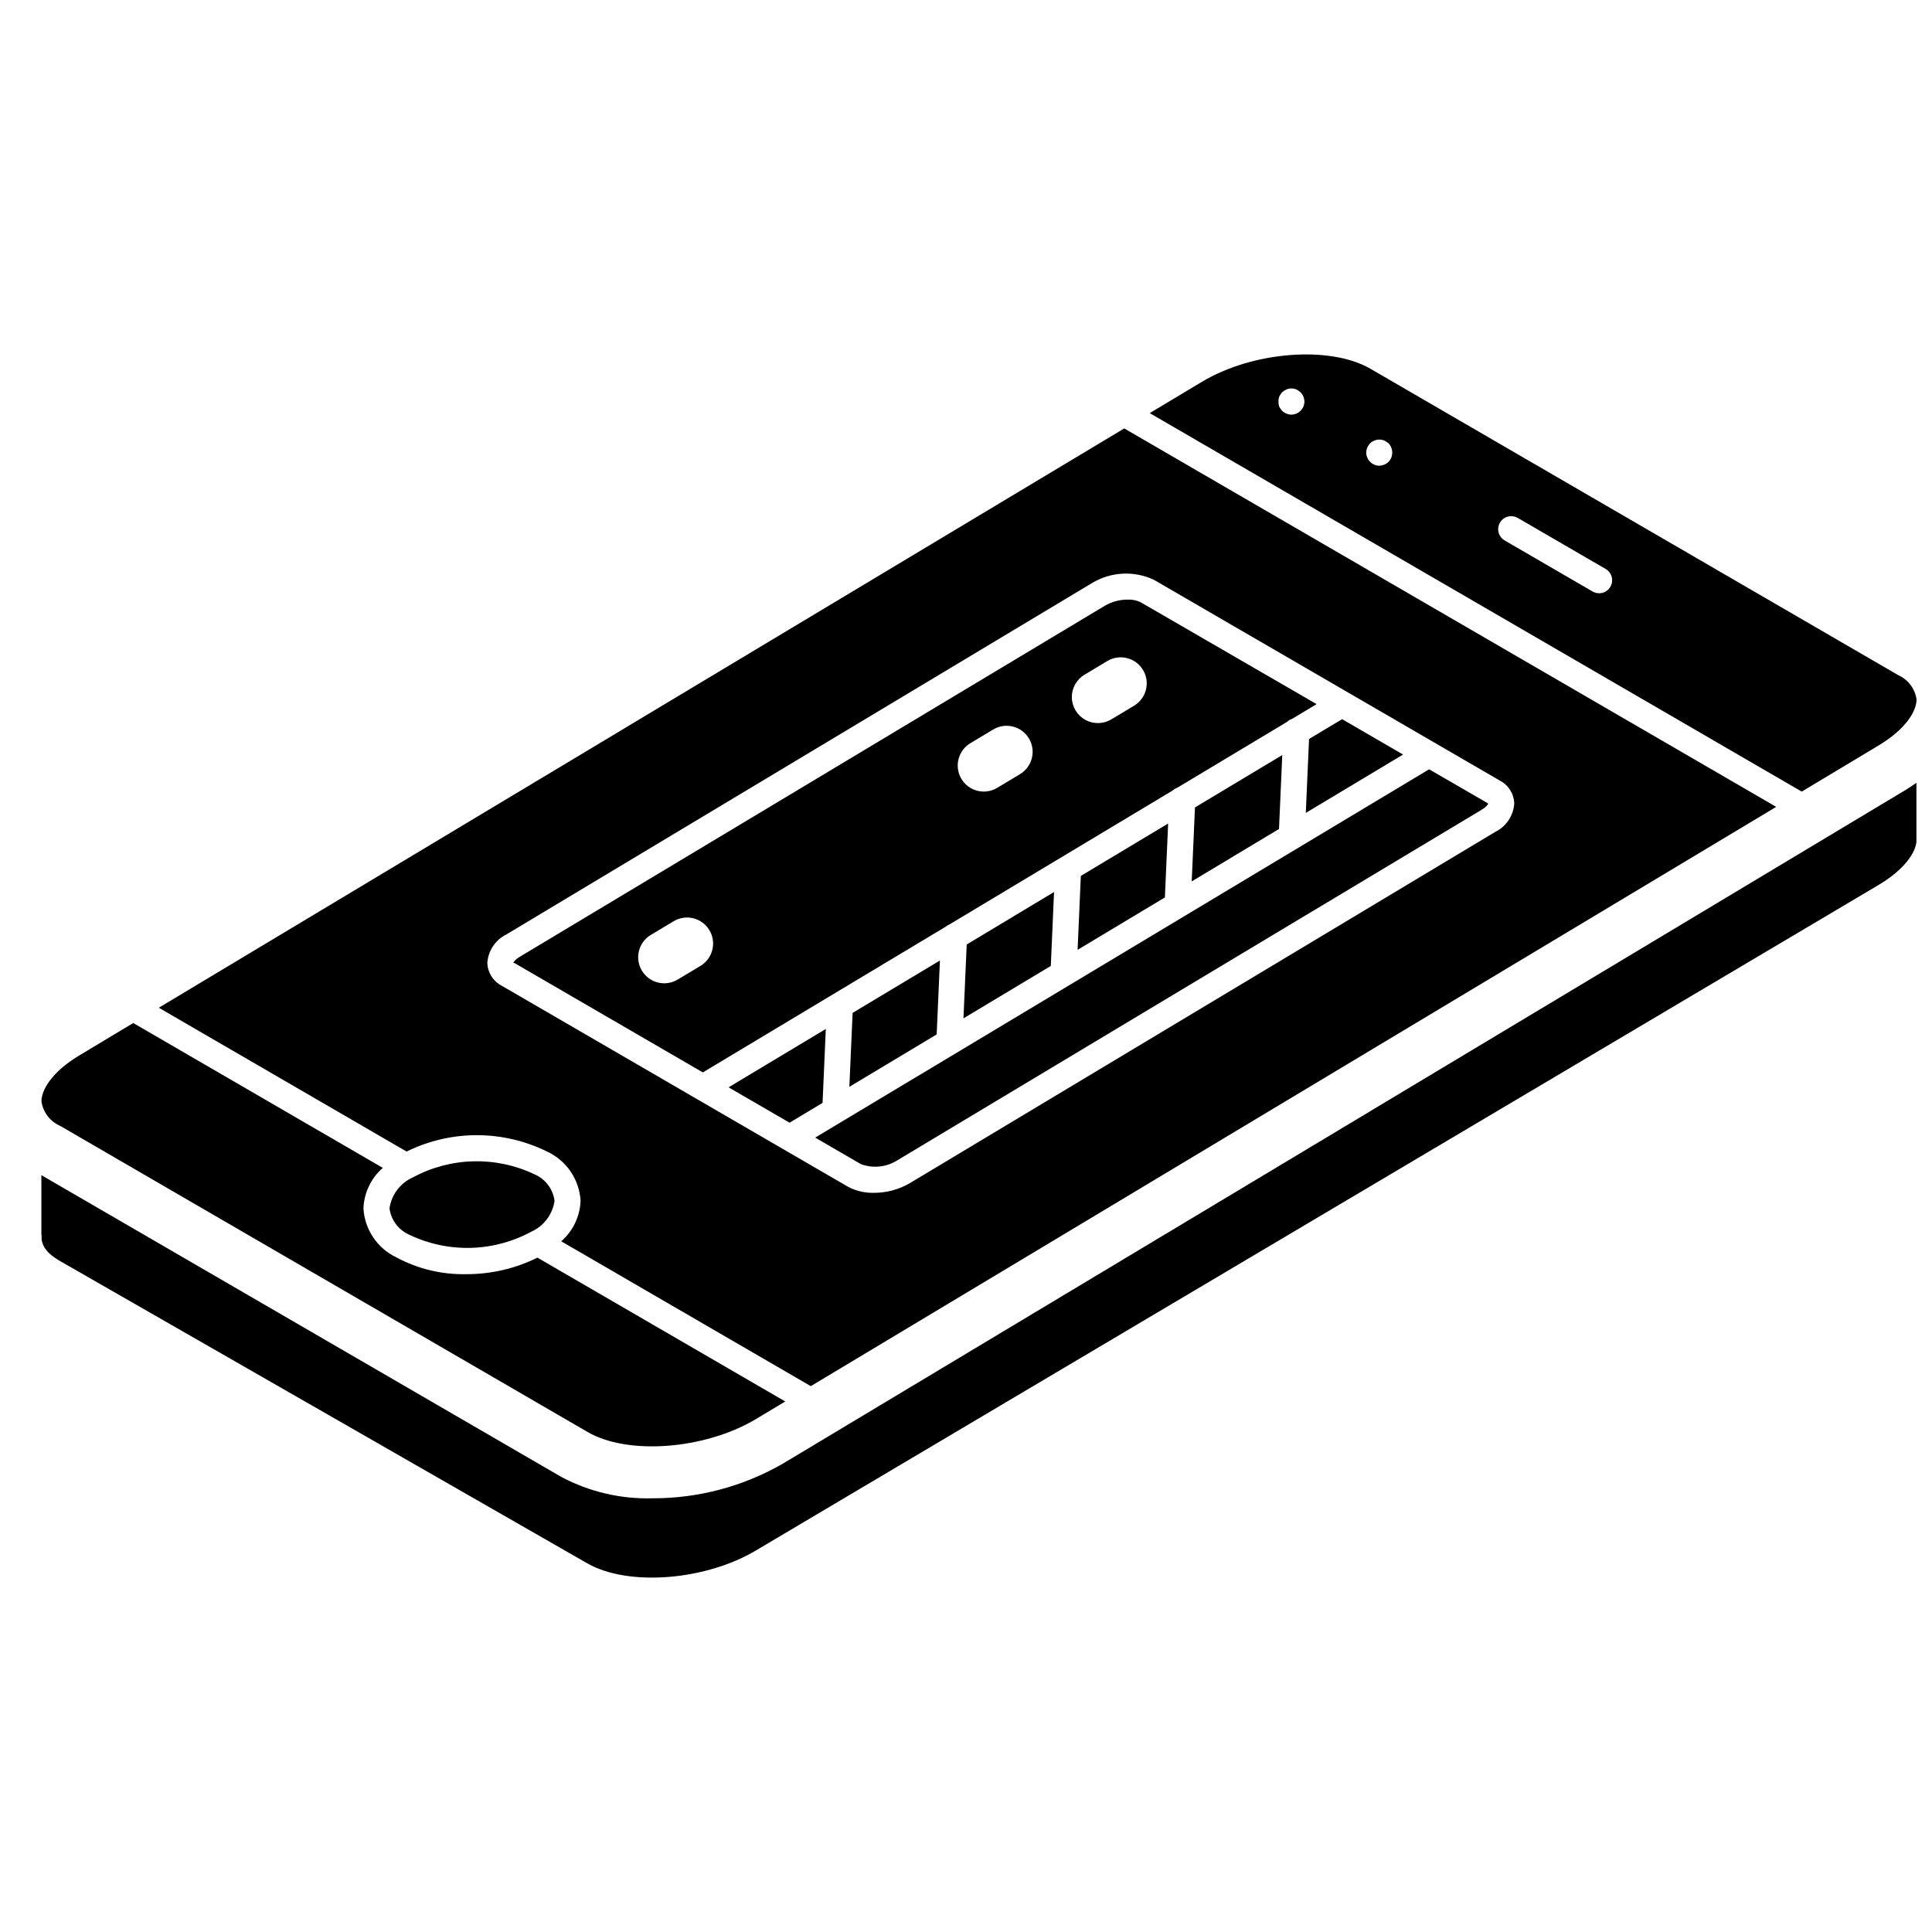
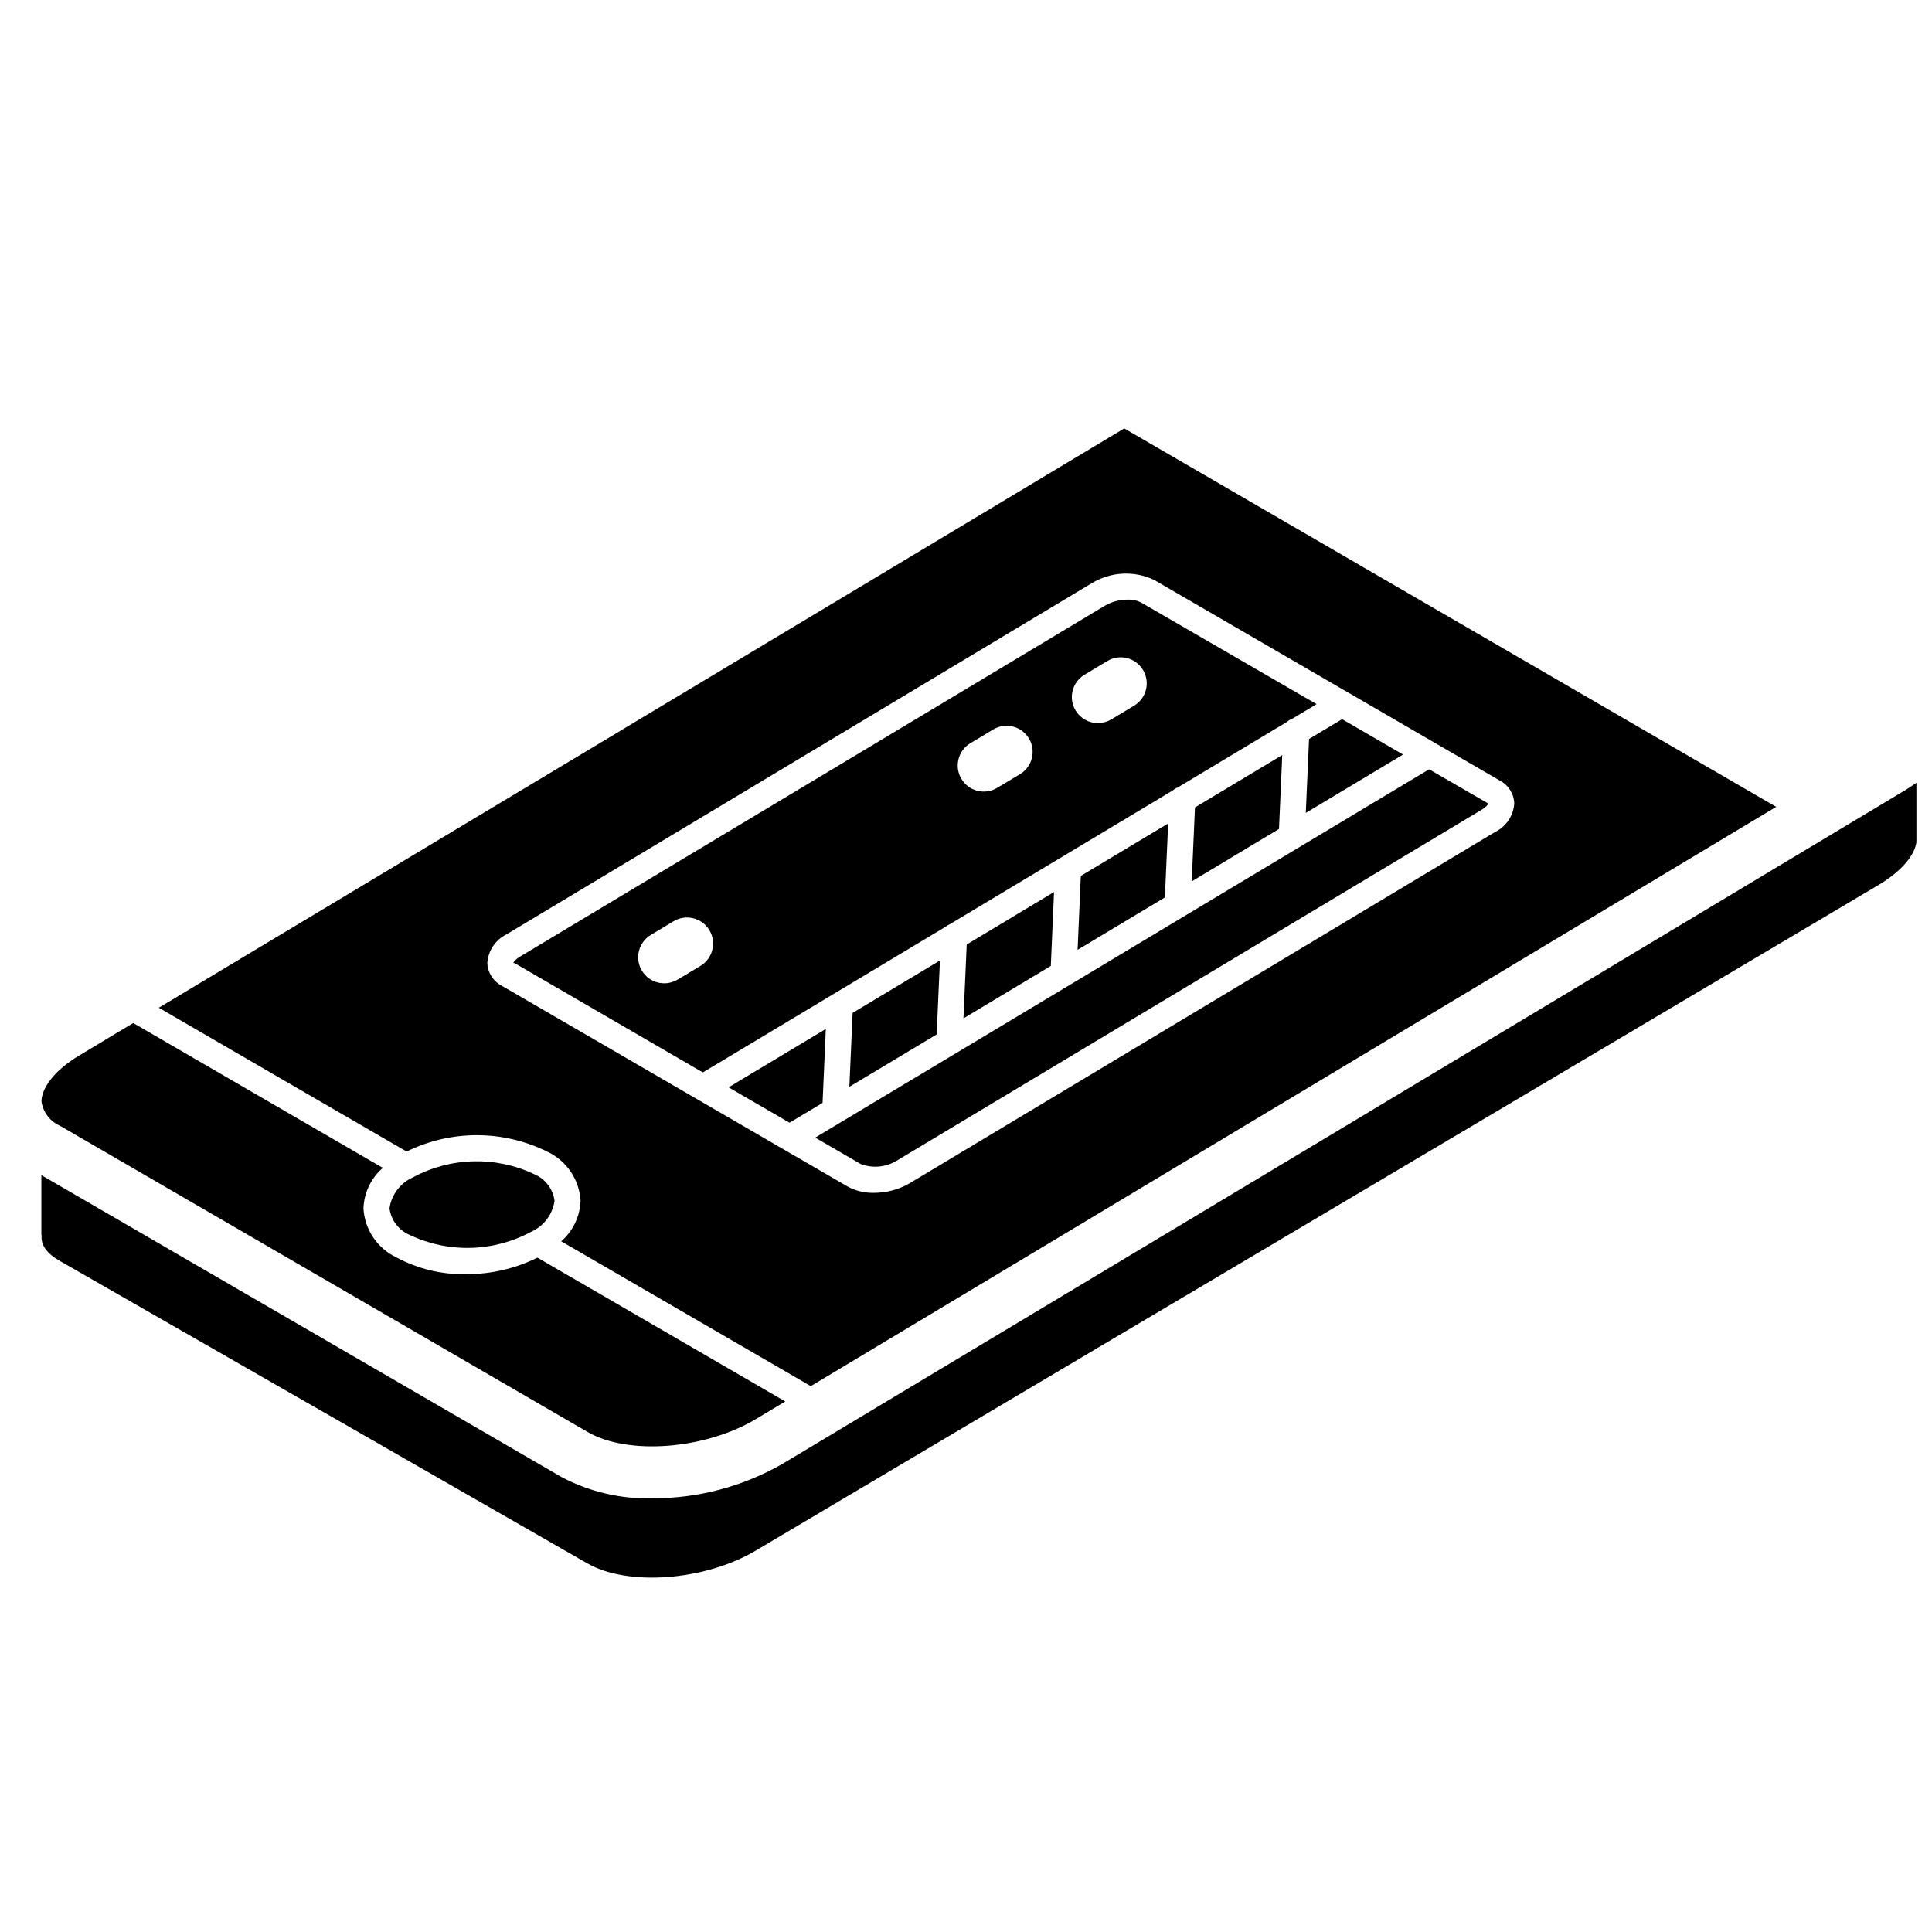
<svg xmlns="http://www.w3.org/2000/svg" width="800px" height="800px" version="1.1" viewBox="144 144 512 512">
  <defs>
    <clipPath id="b">
-       <path d="m448 237h203.9v117h-203.9z" />
-     </clipPath>
+       </clipPath>
    <clipPath id="a">
      <path d="m154 351h497.9v212h-497.9z" />
    </clipPath>
  </defs>
  <path d="m400.19 394.29-0.863 19.586 23.148-13.895 0.855-19.578z" />
  <path d="m369.95 412.43-0.863 19.586 23.141-13.887 0.863-19.586z" />
  <path d="m430.43 376.13-0.855 19.586 23.133-13.887 0.863-19.586z" />
  <path d="m372.13 452.5c3.109 1.156 6.574 0.844 9.422-0.855l155.16-93.094c1.266-0.762 1.652-1.438 1.684-1.613l-15.668-9.07-162.69 97.613z" />
  <g clip-path="url(#b)">
    <path d="m641.82 341.57c7.465-4.481 10.109-9.27 10.082-12.254-0.426-2.84-2.273-5.262-4.902-6.422l-139.81-81.16c-10.723-6.219-31.184-4.637-44.684 3.461l-13.812 8.289 172.78 100.3zm-152.4-89.812c-0.188 0.406-0.445 0.781-0.762 1.102-0.32 0.316-0.695 0.574-1.105 0.762-0.418 0.156-0.859 0.25-1.305 0.273-0.93-0.031-1.812-0.398-2.488-1.035-0.293-0.34-0.547-0.707-0.762-1.102-0.133-0.426-0.199-0.867-0.203-1.312-0.004-0.445 0.066-0.891 0.203-1.312 0.199-0.426 0.453-0.82 0.762-1.172 0.352-0.309 0.746-0.566 1.172-0.758 0.84-0.344 1.781-0.344 2.621 0 0.398 0.211 0.77 0.465 1.105 0.758 0.332 0.336 0.59 0.734 0.762 1.172 0.164 0.418 0.258 0.863 0.277 1.312-0.027 0.449-0.121 0.891-0.277 1.312zm22.566 14.629c-0.336 0.332-0.734 0.59-1.172 0.762-0.418 0.164-0.859 0.258-1.309 0.277-0.91-0.02-1.777-0.391-2.418-1.039-0.633-0.648-1-1.508-1.031-2.414 0.027-0.926 0.395-1.809 1.031-2.484 0.988-0.953 2.441-1.25 3.727-0.758 0.414 0.207 0.809 0.461 1.172 0.758 0.629 0.676 0.973 1.562 0.969 2.484 0.004 0.902-0.344 1.766-0.969 2.414zm58.785 33.113c-0.961 1.648-3.07 2.207-4.719 1.254l-23.301-13.527c-1.066-0.621-1.723-1.762-1.719-2.992 0.004-1.234 0.664-2.371 1.73-2.988 1.07-0.613 2.387-0.609 3.453 0.008l23.301 13.527c0.793 0.461 1.367 1.215 1.605 2.098 0.234 0.887 0.105 1.828-0.352 2.621z" />
  </g>
  <path d="m490.05 359.43 25.777-15.465-16.156-9.379-8.758 5.254z" />
  <path d="m362.85 416.69-25.77 15.465 16.156 9.371 8.75-5.25z" />
  <path d="m460.68 357.98-0.863 19.594 23.133-13.883 0.863-19.59z" />
  <path d="m330.26 428.2 64.438-38.664c0.262-0.227 0.562-0.406 0.887-0.531l59.289-35.578c0.336-0.32 0.738-0.562 1.18-0.707l29.012-17.406c0.352-0.363 0.793-0.625 1.277-0.766l6.57-3.945-46.602-26.984c-1.066-0.52-2.242-0.766-3.426-0.715-2.098-0.012-4.16 0.527-5.984 1.562l-155.17 93.102c-1.266 0.762-1.652 1.434-1.684 1.613l0.371 0.086zm101.14-105.39 6.043-3.629c3.269-1.961 7.508-0.902 9.469 2.363 1.965 3.269 0.902 7.508-2.363 9.469l-6.047 3.633c-2.113 1.266-4.742 1.312-6.898 0.117-2.156-1.199-3.512-3.453-3.555-5.918-0.039-2.465 1.234-4.766 3.352-6.035zm-30.242 18.145 6.047-3.629c3.266-1.961 7.508-0.902 9.469 2.367 1.961 3.269 0.902 7.508-2.367 9.469l-6.047 3.629c-3.266 1.961-7.508 0.902-9.469-2.363-1.961-3.269-0.902-7.508 2.367-9.473zm-84.684 50.809 6.051-3.629c3.269-1.961 7.508-0.902 9.469 2.367 1.961 3.266 0.902 7.508-2.363 9.469l-6.055 3.629c-3.269 1.961-7.508 0.902-9.469-2.367-1.961-3.266-0.902-7.508 2.367-9.469z" />
  <g clip-path="url(#a)">
    <path d="m351.5 531.86c-10.508 6.059-22.43 9.234-34.559 9.203-8.406 0.238-16.73-1.707-24.156-5.644l-137.82-79.988v15.676c0 0.164 0.074 0.305 0.062 0.473-0.176 2.445 1.449 4.656 4.812 6.57l139.77 80.137c10.742 6.18 31.223 4.644 44.723-3.398l297.47-176.34c7-4.16 9.781-8.605 10.07-11.422v-15.684c-0.953 0.668-1.914 1.332-2.953 1.957z" />
  </g>
  <path d="m289.14 449.25c5.039 2.406 8.375 7.359 8.715 12.934-0.141 4.144-1.996 8.047-5.125 10.773l66.133 38.383 255.85-153.51-172.78-100.29-255.85 153.52 65.672 38.113c11.793-5.812 25.625-5.781 37.391 0.086zm-10.953-57.609 155.16-93.098c4.981-3.027 11.145-3.367 16.426-0.902l51.594 29.945 0.012 0.004 22.668 13.16 17.445 10.125c2.269 1.18 3.723 3.492 3.801 6.051-0.211 3.231-2.129 6.102-5.031 7.535l-155.16 93.098c-2.887 1.68-6.168 2.562-9.508 2.555-2.414 0.059-4.797-0.508-6.922-1.645l-40.117-23.285-0.004-0.004-51.594-29.953c-2.269-1.18-3.727-3.488-3.809-6.043 0.215-3.234 2.137-6.106 5.039-7.543z" />
  <path d="m159.89 442.34v-0.004l139.82 81.152c10.707 6.234 31.176 4.644 44.684-3.457l7.707-4.625-65.676-38.121c-5.887 2.914-12.367 4.414-18.934 4.383-6.434 0.129-12.793-1.406-18.461-4.457-5.039-2.406-8.375-7.363-8.711-12.938 0.141-4.148 2-8.051 5.133-10.773l-66.137-38.387-14.242 8.547c-7.465 4.481-10.102 9.258-10.082 12.246 0.422 2.844 2.273 5.273 4.902 6.434z" />
  <path d="m285.68 455.22c-10.273-4.902-22.273-4.602-32.289 0.816-3.324 1.488-5.652 4.578-6.168 8.184 0.398 3.106 2.406 5.769 5.277 7.016 10.277 4.906 22.277 4.602 32.293-0.824 3.324-1.484 5.652-4.574 6.164-8.18-0.395-3.106-2.402-5.769-5.277-7.012z" />
</svg>